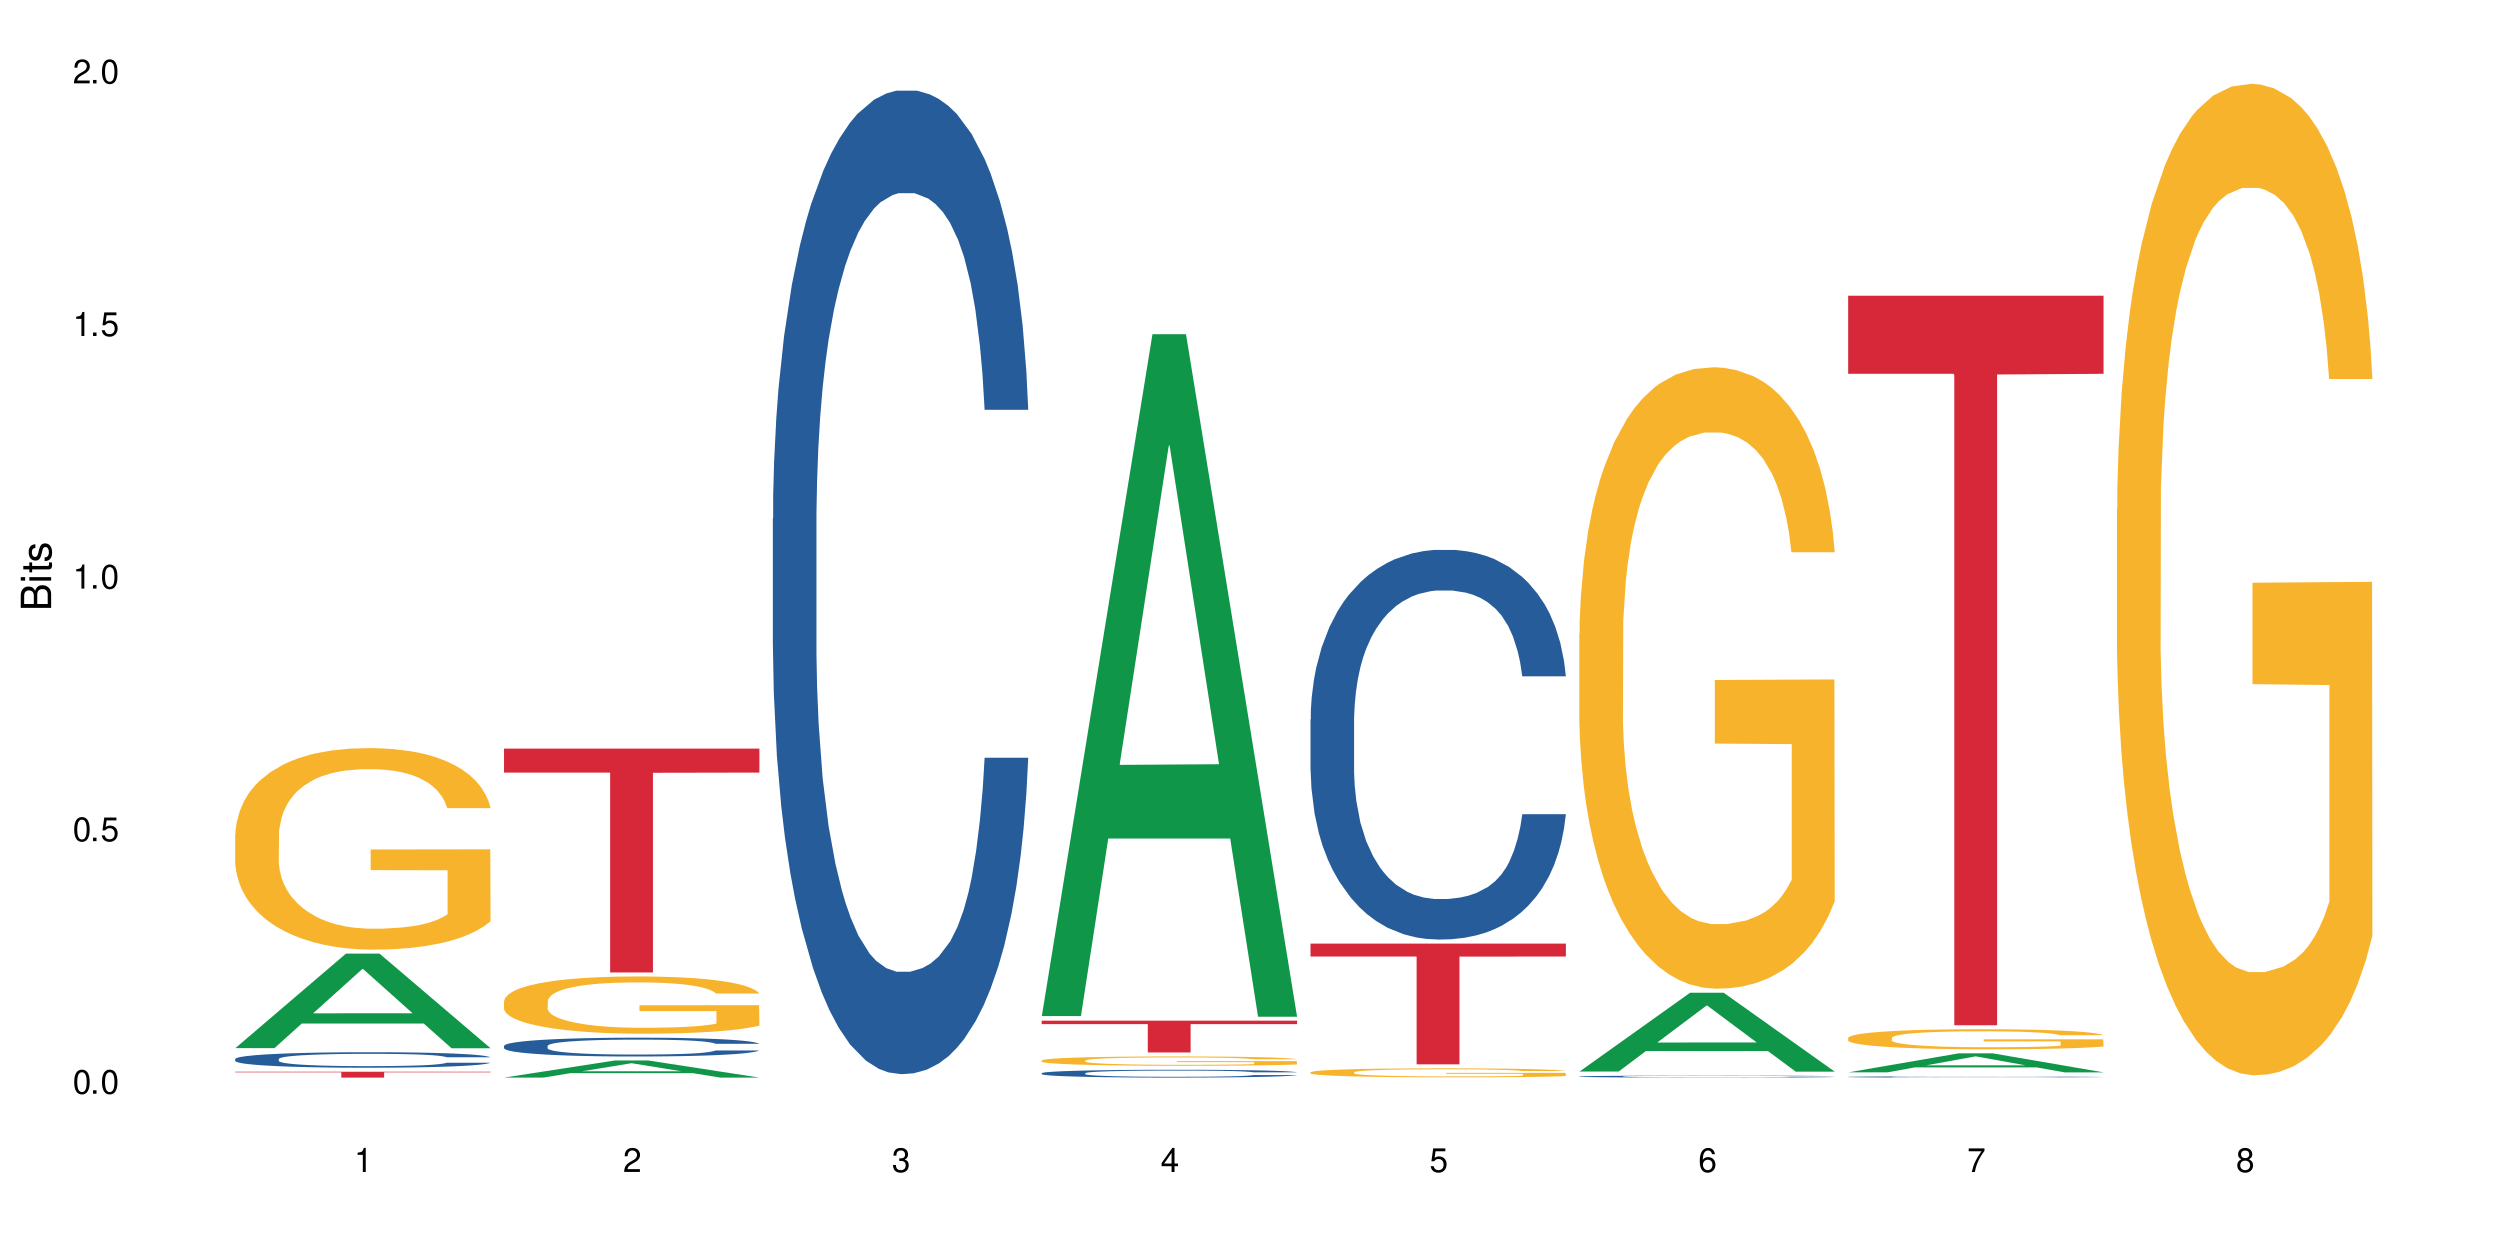
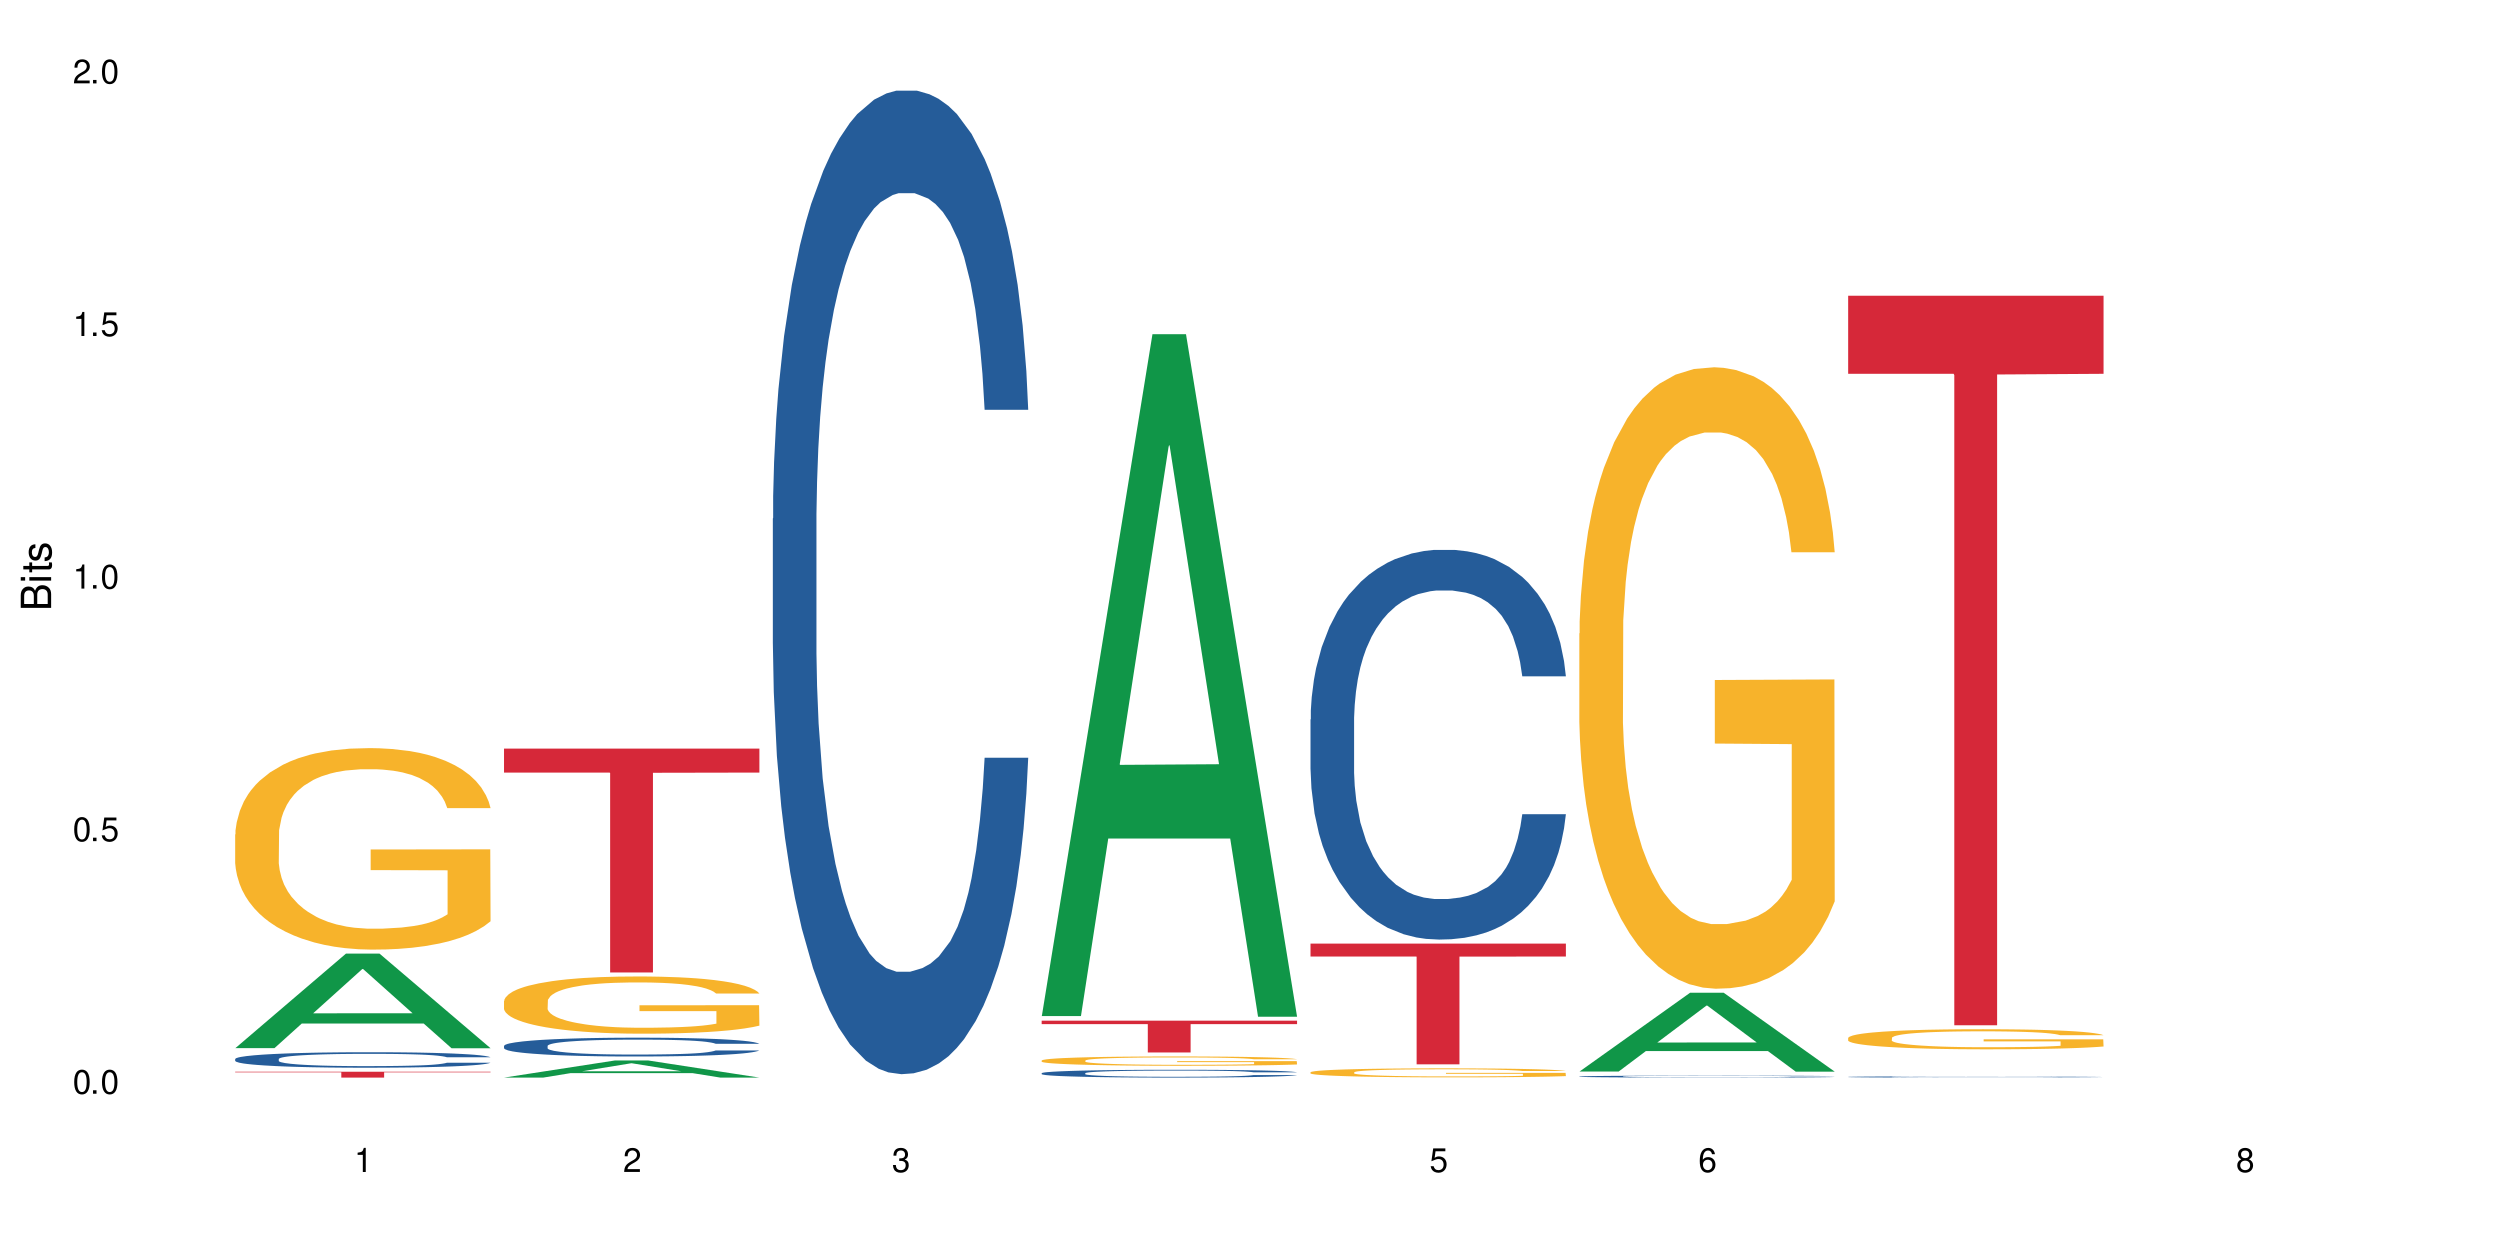
<svg xmlns="http://www.w3.org/2000/svg" xmlns:xlink="http://www.w3.org/1999/xlink" width="720" height="360" viewBox="0 0 720 360">
  <defs>
    <g>
      <g id="glyph-0-0">
</g>
      <g id="glyph-0-1">
        <path d="M 2.641 -6.938 C 2 -6.938 1.422 -6.656 1.078 -6.172 C 0.641 -5.562 0.406 -4.641 0.406 -3.359 C 0.406 -1.016 1.188 0.219 2.641 0.219 C 4.078 0.219 4.859 -1.016 4.859 -3.297 C 4.859 -4.641 4.656 -5.547 4.203 -6.172 C 3.844 -6.656 3.281 -6.938 2.641 -6.938 Z M 2.641 -6.188 C 3.547 -6.188 4 -5.25 4 -3.375 C 4 -1.406 3.562 -0.484 2.625 -0.484 C 1.734 -0.484 1.281 -1.438 1.281 -3.344 C 1.281 -5.25 1.734 -6.188 2.641 -6.188 Z M 2.641 -6.188 " />
      </g>
      <g id="glyph-0-2">
        <path d="M 1.828 -1 L 0.828 -1 L 0.828 0 L 1.828 0 Z M 1.828 -1 " />
      </g>
      <g id="glyph-0-3">
-         <path d="M 4.562 -6.797 L 1.062 -6.797 L 0.547 -3.094 L 1.328 -3.094 C 1.719 -3.562 2.047 -3.734 2.578 -3.734 C 3.484 -3.734 4.062 -3.109 4.062 -2.094 C 4.062 -1.125 3.484 -0.531 2.578 -0.531 C 1.828 -0.531 1.375 -0.906 1.188 -1.672 L 0.328 -1.672 C 0.453 -1.109 0.547 -0.844 0.75 -0.594 C 1.125 -0.078 1.828 0.219 2.594 0.219 C 3.969 0.219 4.922 -0.781 4.922 -2.219 C 4.922 -3.562 4.031 -4.484 2.719 -4.484 C 2.25 -4.484 1.859 -4.359 1.469 -4.062 L 1.734 -5.969 L 4.562 -5.969 Z M 4.562 -6.797 " />
+         <path d="M 4.562 -6.797 L 1.062 -6.797 L 0.547 -3.094 C 1.719 -3.562 2.047 -3.734 2.578 -3.734 C 3.484 -3.734 4.062 -3.109 4.062 -2.094 C 4.062 -1.125 3.484 -0.531 2.578 -0.531 C 1.828 -0.531 1.375 -0.906 1.188 -1.672 L 0.328 -1.672 C 0.453 -1.109 0.547 -0.844 0.75 -0.594 C 1.125 -0.078 1.828 0.219 2.594 0.219 C 3.969 0.219 4.922 -0.781 4.922 -2.219 C 4.922 -3.562 4.031 -4.484 2.719 -4.484 C 2.25 -4.484 1.859 -4.359 1.469 -4.062 L 1.734 -5.969 L 4.562 -5.969 Z M 4.562 -6.797 " />
      </g>
      <g id="glyph-0-4">
        <path d="M 2.484 -4.938 L 2.484 0 L 3.328 0 L 3.328 -6.938 L 2.766 -6.938 C 2.469 -5.875 2.281 -5.734 0.984 -5.562 L 0.984 -4.938 Z M 2.484 -4.938 " />
      </g>
      <g id="glyph-0-5">
        <path d="M 4.859 -0.828 L 1.281 -0.828 C 1.359 -1.406 1.672 -1.781 2.5 -2.281 L 3.469 -2.828 C 4.406 -3.344 4.906 -4.062 4.906 -4.906 C 4.906 -5.484 4.672 -6.031 4.266 -6.406 C 3.859 -6.766 3.375 -6.938 2.719 -6.938 C 1.859 -6.938 1.219 -6.625 0.844 -6.031 C 0.609 -5.672 0.5 -5.234 0.484 -4.531 L 1.328 -4.531 C 1.359 -5.016 1.406 -5.281 1.531 -5.516 C 1.75 -5.938 2.188 -6.203 2.703 -6.203 C 3.469 -6.203 4.031 -5.641 4.031 -4.891 C 4.031 -4.344 3.719 -3.859 3.125 -3.516 L 2.234 -3 C 0.812 -2.172 0.406 -1.531 0.328 -0.016 L 4.859 -0.016 Z M 4.859 -0.828 " />
      </g>
      <g id="glyph-0-6">
        <path d="M 2.125 -3.188 L 2.578 -3.188 C 3.5 -3.188 3.984 -2.766 3.984 -1.922 C 3.984 -1.062 3.469 -0.531 2.594 -0.531 C 1.656 -0.531 1.203 -1 1.156 -2.016 L 0.312 -2.016 C 0.344 -1.453 0.438 -1.094 0.609 -0.781 C 0.953 -0.109 1.625 0.219 2.547 0.219 C 3.953 0.219 4.859 -0.625 4.859 -1.938 C 4.859 -2.828 4.516 -3.297 3.703 -3.594 C 4.344 -3.844 4.656 -4.328 4.656 -5.031 C 4.656 -6.219 3.875 -6.938 2.578 -6.938 C 1.203 -6.938 0.484 -6.172 0.453 -4.703 L 1.297 -4.703 C 1.312 -5.125 1.344 -5.359 1.453 -5.578 C 1.641 -5.969 2.062 -6.203 2.594 -6.203 C 3.344 -6.203 3.797 -5.75 3.797 -5 C 3.797 -4.516 3.609 -4.219 3.25 -4.047 C 3.016 -3.953 2.703 -3.922 2.125 -3.906 Z M 2.125 -3.188 " />
      </g>
      <g id="glyph-0-7">
-         <path d="M 3.141 -1.672 L 3.141 0 L 3.984 0 L 3.984 -1.672 L 4.984 -1.672 L 4.984 -2.438 L 3.984 -2.438 L 3.984 -6.938 L 3.359 -6.938 L 0.266 -2.578 L 0.266 -1.672 Z M 3.141 -2.438 L 1 -2.438 L 3.141 -5.5 Z M 3.141 -2.438 " />
-       </g>
+         </g>
      <g id="glyph-0-8">
        <path d="M 4.781 -5.125 C 4.609 -6.266 3.891 -6.938 2.844 -6.938 C 2.094 -6.938 1.422 -6.578 1.031 -5.953 C 0.594 -5.266 0.406 -4.422 0.406 -3.172 C 0.406 -2 0.578 -1.25 0.984 -0.641 C 1.359 -0.078 1.953 0.219 2.703 0.219 C 3.984 0.219 4.922 -0.75 4.922 -2.094 C 4.922 -3.375 4.062 -4.281 2.844 -4.281 C 2.172 -4.281 1.641 -4.031 1.281 -3.516 C 1.281 -5.234 1.828 -6.188 2.797 -6.188 C 3.391 -6.188 3.797 -5.797 3.938 -5.125 Z M 2.734 -3.531 C 3.547 -3.531 4.062 -2.953 4.062 -2.031 C 4.062 -1.156 3.484 -0.531 2.703 -0.531 C 1.922 -0.531 1.328 -1.188 1.328 -2.078 C 1.328 -2.938 1.906 -3.531 2.734 -3.531 Z M 2.734 -3.531 " />
      </g>
      <g id="glyph-0-9">
-         <path d="M 4.984 -6.797 L 0.438 -6.797 L 0.438 -5.969 L 4.109 -5.969 C 2.5 -3.656 1.828 -2.234 1.328 0 L 2.219 0 C 2.594 -2.172 3.453 -4.047 4.984 -6.094 Z M 4.984 -6.797 " />
-       </g>
+         </g>
      <g id="glyph-0-10">
        <path d="M 3.75 -3.656 C 4.469 -4.094 4.688 -4.438 4.688 -5.078 C 4.688 -6.172 3.844 -6.938 2.641 -6.938 C 1.438 -6.938 0.594 -6.172 0.594 -5.094 C 0.594 -4.438 0.812 -4.094 1.516 -3.656 C 0.734 -3.266 0.359 -2.703 0.359 -1.922 C 0.359 -0.656 1.281 0.219 2.641 0.219 C 3.984 0.219 4.922 -0.656 4.922 -1.922 C 4.922 -2.703 4.531 -3.266 3.75 -3.656 Z M 2.641 -6.188 C 3.359 -6.188 3.812 -5.75 3.812 -5.062 C 3.812 -4.406 3.344 -3.984 2.641 -3.984 C 1.922 -3.984 1.453 -4.406 1.453 -5.078 C 1.453 -5.75 1.922 -6.188 2.641 -6.188 Z M 2.641 -3.266 C 3.484 -3.266 4.062 -2.719 4.062 -1.906 C 4.062 -1.078 3.484 -0.531 2.625 -0.531 C 1.797 -0.531 1.219 -1.094 1.219 -1.906 C 1.219 -2.719 1.781 -3.266 2.641 -3.266 Z M 2.641 -3.266 " />
      </g>
      <g id="glyph-1-0">
</g>
      <g id="glyph-1-1">
        <path d="M 0 -0.953 L 0 -4.891 C 0 -5.719 -0.234 -6.344 -0.734 -6.797 C -1.188 -7.234 -1.812 -7.469 -2.5 -7.469 C -3.547 -7.469 -4.188 -7 -4.625 -5.875 C -4.984 -6.688 -5.625 -7.094 -6.531 -7.094 C -7.172 -7.094 -7.734 -6.859 -8.141 -6.391 C -8.562 -5.922 -8.75 -5.344 -8.75 -4.5 L -8.75 -0.953 Z M -4.984 -2.062 L -7.766 -2.062 L -7.766 -4.219 C -7.766 -4.844 -7.688 -5.203 -7.453 -5.5 C -7.219 -5.812 -6.859 -5.969 -6.375 -5.969 C -5.891 -5.969 -5.531 -5.812 -5.297 -5.5 C -5.062 -5.203 -4.984 -4.844 -4.984 -4.219 Z M -0.984 -2.062 L -4 -2.062 L -4 -4.781 C -4 -5.766 -3.438 -6.359 -2.484 -6.359 C -1.547 -6.359 -0.984 -5.766 -0.984 -4.781 Z M -0.984 -2.062 " />
      </g>
      <g id="glyph-1-2">
        <path d="M -6.281 -1.797 L -6.281 -0.797 L 0 -0.797 L 0 -1.797 Z M -8.75 -1.797 L -8.75 -0.797 L -7.484 -0.797 L -7.484 -1.797 Z M -8.75 -1.797 " />
      </g>
      <g id="glyph-1-3">
        <path d="M -6.281 -3.047 L -6.281 -2.016 L -8.016 -2.016 L -8.016 -1.016 L -6.281 -1.016 L -6.281 -0.172 L -5.469 -0.172 L -5.469 -1.016 L -0.719 -1.016 C -0.078 -1.016 0.281 -1.453 0.281 -2.234 C 0.281 -2.5 0.25 -2.719 0.188 -3.047 L -0.641 -3.047 C -0.609 -2.906 -0.594 -2.766 -0.594 -2.562 C -0.594 -2.141 -0.719 -2.016 -1.156 -2.016 L -5.469 -2.016 L -5.469 -3.047 Z M -6.281 -3.047 " />
      </g>
      <g id="glyph-1-4">
        <path d="M -4.531 -5.25 C -5.766 -5.25 -6.469 -4.422 -6.469 -2.969 C -6.469 -1.516 -5.719 -0.562 -4.547 -0.562 C -3.562 -0.562 -3.094 -1.062 -2.734 -2.562 L -2.516 -3.484 C -2.344 -4.188 -2.094 -4.469 -1.641 -4.469 C -1.047 -4.469 -0.641 -3.875 -0.641 -3 C -0.641 -2.453 -0.797 -2 -1.062 -1.75 C -1.25 -1.594 -1.422 -1.531 -1.875 -1.469 L -1.875 -0.406 C -0.422 -0.453 0.281 -1.266 0.281 -2.922 C 0.281 -4.5 -0.5 -5.516 -1.719 -5.516 C -2.656 -5.516 -3.172 -4.984 -3.469 -3.734 L -3.703 -2.766 C -3.891 -1.953 -4.156 -1.609 -4.594 -1.609 C -5.188 -1.609 -5.547 -2.125 -5.547 -2.938 C -5.547 -3.75 -5.203 -4.172 -4.531 -4.203 Z M -4.531 -5.25 " />
      </g>
    </g>
  </defs>
  <rect x="-72" y="-36" width="864" height="432" fill="rgb(100%, 100%, 100%)" fill-opacity="1" />
  <path fill-rule="nonzero" fill="rgb(6.275%, 58.824%, 28.235%)" fill-opacity="1" d="M 67.73 301.867 L 67.809 301.844 L 99.637 274.641 L 109.301 274.641 L 141.281 301.895 L 130.047 301.895 L 122.031 294.781 L 86.906 294.781 L 79.047 301.867 L 67.73 301.867 L 90.285 291.836 L 118.809 291.812 L 104.586 279.094 L 104.43 279.066 L 104.27 279.145 L 90.207 291.812 L 90.285 291.836 Z M 67.73 301.867 " />
  <path fill-rule="nonzero" fill="rgb(14.51%, 36.078%, 60%)" fill-opacity="1" d="M 67.73 304.984 L 67.82 304.98 L 67.82 304.883 L 68.09 304.727 L 68.719 304.531 L 69.344 304.398 L 70.961 304.156 L 73.203 303.926 L 75.535 303.746 L 77.238 303.641 L 78.766 303.559 L 82.262 303.406 L 84.504 303.328 L 86.926 303.262 L 89.887 303.191 L 92.039 303.148 L 96.883 303.086 L 100.469 303.055 L 103.25 303.043 L 109.262 303.043 L 112.848 303.059 L 115.449 303.082 L 118.32 303.113 L 120.742 303.148 L 124.957 303.238 L 128.727 303.355 L 130.43 303.418 L 133.121 303.547 L 135.184 303.668 L 136.617 303.773 L 138.234 303.926 L 139.668 304.109 L 140.746 304.316 L 141.281 304.492 L 128.727 304.492 L 128.098 304.328 L 127.379 304.203 L 126.035 304.035 L 124.688 303.914 L 122.805 303.797 L 121.102 303.719 L 118.77 303.645 L 116.707 303.594 L 114.555 303.559 L 112.488 303.531 L 108.543 303.508 L 103.969 303.508 L 102.266 303.516 L 98.766 303.551 L 96.883 303.578 L 94.191 303.637 L 92.309 303.688 L 90.066 303.77 L 88.539 303.84 L 86.656 303.945 L 85.312 304.039 L 83.785 304.172 L 82.891 304.273 L 82.082 304.391 L 81.363 304.523 L 80.828 304.664 L 80.469 304.816 L 80.289 304.965 L 80.289 305.594 L 80.469 305.742 L 80.918 305.914 L 82.082 306.16 L 83.785 306.379 L 85.762 306.551 L 87.645 306.672 L 88.719 306.727 L 90.156 306.793 L 92.398 306.875 L 95.629 306.957 L 97.512 306.988 L 100.383 307.023 L 103.34 307.039 L 107.289 307.039 L 110.785 307.023 L 113.117 307 L 115.539 306.969 L 118.859 306.898 L 120.922 306.836 L 122.715 306.758 L 124.062 306.68 L 124.957 306.613 L 126.305 306.488 L 127.379 306.348 L 128.188 306.207 L 128.727 306.066 L 141.281 306.066 L 140.746 306.23 L 139.938 306.391 L 139.129 306.508 L 137.875 306.652 L 136.441 306.777 L 134.375 306.918 L 132.672 307.012 L 130.43 307.117 L 128.367 307.191 L 126.125 307.262 L 122.805 307.344 L 120.652 307.383 L 118.32 307.422 L 115.539 307.453 L 112.043 307.48 L 108.273 307.5 L 104.777 307.504 L 101.008 307.496 L 98.227 307.477 L 94.551 307.441 L 89.977 307.367 L 86.656 307.289 L 84.055 307.215 L 81.812 307.133 L 79.301 307.023 L 76.074 306.844 L 74.098 306.703 L 72.754 306.59 L 71.23 306.43 L 70.152 306.289 L 68.898 306.059 L 68 305.77 L 67.73 305.547 Z M 67.73 304.984 " />
  <path fill-rule="nonzero" fill="rgb(96.863%, 70.196%, 16.863%)" fill-opacity="1" d="M 67.73 240.312 L 67.82 240.258 L 67.82 239.199 L 68.18 236.812 L 69.078 233.527 L 70.242 230.824 L 71.5 228.703 L 72.305 227.59 L 73.652 226 L 74.816 224.836 L 77.777 222.449 L 81.543 220.223 L 83.609 219.27 L 85.941 218.367 L 89.258 217.363 L 90.785 216.992 L 95.449 216.141 L 100.738 215.613 L 106.57 215.453 L 109.262 215.508 L 112.938 215.719 L 117.961 216.301 L 120.832 216.832 L 123.074 217.363 L 125.406 218.051 L 128.277 219.109 L 130.969 220.383 L 133.121 221.656 L 135.273 223.246 L 137.066 224.941 L 138.594 226.797 L 139.938 229.023 L 140.746 230.879 L 141.281 232.734 L 128.816 232.734 L 128.098 230.879 L 127.289 229.445 L 125.945 227.695 L 124.598 226.426 L 123.254 225.418 L 120.742 224.039 L 118.59 223.191 L 115.898 222.449 L 113.297 221.973 L 110.336 221.656 L 108.543 221.551 L 103.789 221.551 L 99.484 221.918 L 96.973 222.344 L 95.18 222.77 L 92.668 223.562 L 91.141 224.199 L 90.246 224.621 L 87.555 226.266 L 85.762 227.75 L 84.773 228.758 L 83.52 230.348 L 82.621 231.777 L 81.633 233.898 L 81.098 235.488 L 80.379 239.094 L 80.289 248.633 L 80.559 250.648 L 81.098 252.82 L 81.812 254.73 L 82.891 256.742 L 83.965 258.281 L 85.852 260.348 L 87.465 261.727 L 88.719 262.625 L 91.141 264.059 L 92.129 264.535 L 94.461 265.488 L 96.883 266.23 L 99.844 266.867 L 102.086 267.184 L 105.672 267.449 L 110.246 267.449 L 115.629 267.133 L 119.039 266.707 L 121.371 266.285 L 122.895 265.914 L 124.777 265.328 L 126.125 264.801 L 127.379 264.215 L 128.906 263.316 L 128.906 250.648 L 106.75 250.594 L 106.75 244.656 L 141.195 244.605 L 141.281 265.328 L 139.398 266.762 L 137.066 268.137 L 134.824 269.199 L 132.492 270.098 L 129.176 271.105 L 126.484 271.742 L 122.355 272.484 L 118.59 272.961 L 114.645 273.281 L 111.145 273.438 L 107.02 273.492 L 103.34 273.387 L 99.395 273.066 L 96.254 272.645 L 93.383 272.113 L 90.516 271.426 L 86.926 270.312 L 84.594 269.41 L 82.172 268.297 L 79.75 266.973 L 77.598 265.543 L 76.164 264.43 L 74.727 263.156 L 73.203 261.566 L 71.766 259.766 L 70.691 258.121 L 69.703 256.266 L 68.988 254.516 L 68.27 252.133 L 67.91 250.223 L 67.73 248.582 Z M 67.73 240.312 " />
  <path fill-rule="nonzero" fill="rgb(83.922%, 15.686%, 22.353%)" fill-opacity="1" d="M 67.73 308.652 L 141.281 308.652 L 141.281 308.832 L 110.629 308.836 L 110.629 310.348 L 98.297 310.348 L 98.297 308.836 L 98.117 308.832 L 67.73 308.832 Z M 67.73 308.652 " />
  <path fill-rule="nonzero" fill="rgb(6.275%, 58.824%, 28.235%)" fill-opacity="1" d="M 145.156 310.344 L 145.234 310.336 L 177.059 305.422 L 186.723 305.422 L 218.707 310.348 L 207.469 310.348 L 199.453 309.062 L 164.328 309.062 L 156.469 310.344 L 145.156 310.344 L 167.707 308.527 L 196.23 308.523 L 182.008 306.227 L 181.852 306.219 L 181.695 306.234 L 167.629 308.523 L 167.707 308.527 Z M 145.156 310.344 " />
  <path fill-rule="nonzero" fill="rgb(14.51%, 36.078%, 60%)" fill-opacity="1" d="M 145.156 301.211 L 145.242 301.207 L 145.242 301.086 L 145.512 300.898 L 146.141 300.66 L 146.77 300.496 L 148.383 300.207 L 150.625 299.922 L 152.957 299.707 L 154.664 299.578 L 156.188 299.477 L 159.684 299.293 L 161.93 299.199 L 164.352 299.117 L 167.309 299.031 L 169.461 298.984 L 174.305 298.902 L 177.895 298.867 L 180.676 298.855 L 186.684 298.855 L 190.273 298.875 L 192.875 298.898 L 195.742 298.938 L 198.164 298.984 L 202.383 299.094 L 206.148 299.23 L 207.852 299.309 L 210.543 299.465 L 212.605 299.613 L 214.043 299.742 L 215.656 299.922 L 217.094 300.145 L 218.168 300.398 L 218.707 300.613 L 206.148 300.613 L 205.52 300.414 L 204.805 300.262 L 203.457 300.059 L 202.113 299.914 L 200.23 299.77 L 198.523 299.676 L 196.191 299.582 L 194.129 299.523 L 191.977 299.477 L 189.914 299.449 L 185.969 299.418 L 181.391 299.418 L 179.688 299.43 L 176.191 299.469 L 174.305 299.504 L 171.613 299.57 L 169.73 299.637 L 167.488 299.734 L 165.965 299.82 L 164.082 299.949 L 162.734 300.062 L 161.211 300.227 L 160.312 300.348 L 159.508 300.488 L 158.789 300.652 L 158.25 300.824 L 157.891 301.008 L 157.711 301.188 L 157.711 301.953 L 157.891 302.133 L 158.34 302.34 L 159.508 302.641 L 161.211 302.902 L 163.184 303.113 L 165.066 303.262 L 166.145 303.328 L 167.578 303.41 L 169.82 303.508 L 173.051 303.605 L 174.934 303.648 L 177.805 303.688 L 180.766 303.707 L 184.711 303.707 L 188.211 303.688 L 190.543 303.66 L 192.965 303.621 L 196.281 303.539 L 198.344 303.457 L 200.141 303.363 L 201.484 303.27 L 202.383 303.191 L 203.727 303.039 L 204.805 302.871 L 205.609 302.695 L 206.148 302.527 L 218.707 302.527 L 218.168 302.727 L 217.359 302.918 L 216.555 303.062 L 215.297 303.234 L 213.863 303.391 L 211.801 303.562 L 210.094 303.676 L 207.852 303.801 L 205.789 303.895 L 203.547 303.977 L 200.23 304.078 L 198.074 304.129 L 195.742 304.172 L 192.965 304.211 L 189.465 304.246 L 185.699 304.266 L 182.199 304.27 L 178.434 304.262 L 175.652 304.242 L 171.973 304.195 L 167.398 304.105 L 164.082 304.012 L 161.48 303.918 L 159.238 303.82 L 156.727 303.688 L 153.496 303.469 L 151.523 303.301 L 150.176 303.16 L 148.652 302.969 L 147.574 302.797 L 146.32 302.52 L 145.422 302.168 L 145.156 301.895 Z M 145.156 301.211 " />
  <path fill-rule="nonzero" fill="rgb(96.863%, 70.196%, 16.863%)" fill-opacity="1" d="M 145.156 288.281 L 145.242 288.266 L 145.242 287.965 L 145.602 287.285 L 146.5 286.355 L 147.664 285.586 L 148.922 284.984 L 149.73 284.668 L 151.074 284.215 L 152.242 283.883 L 155.199 283.207 L 158.969 282.574 L 161.031 282.305 L 163.363 282.047 L 166.684 281.762 L 168.207 281.656 L 172.871 281.414 L 178.164 281.266 L 183.992 281.219 L 186.684 281.234 L 190.363 281.297 L 195.387 281.461 L 198.254 281.613 L 200.496 281.762 L 202.828 281.957 L 205.699 282.258 L 208.391 282.621 L 210.543 282.98 L 212.695 283.434 L 214.492 283.914 L 216.016 284.441 L 217.359 285.074 L 218.168 285.602 L 218.707 286.129 L 206.238 286.129 L 205.52 285.602 L 204.715 285.195 L 203.367 284.699 L 202.023 284.336 L 200.676 284.051 L 198.164 283.66 L 196.012 283.418 L 193.32 283.207 L 190.723 283.07 L 187.762 282.98 L 185.969 282.953 L 181.211 282.953 L 176.906 283.059 L 174.395 283.176 L 172.602 283.297 L 170.09 283.523 L 168.566 283.703 L 167.668 283.824 L 164.977 284.293 L 163.184 284.711 L 162.195 285 L 160.941 285.449 L 160.043 285.855 L 159.059 286.461 L 158.52 286.91 L 157.801 287.934 L 157.711 290.645 L 157.98 291.215 L 158.52 291.832 L 159.238 292.375 L 160.312 292.949 L 161.391 293.383 L 163.273 293.973 L 164.887 294.363 L 166.145 294.617 L 168.566 295.023 L 169.551 295.16 L 171.883 295.43 L 174.305 295.641 L 177.266 295.824 L 179.508 295.914 L 183.098 295.988 L 187.672 295.988 L 193.055 295.898 L 196.461 295.777 L 198.793 295.656 L 200.32 295.551 L 202.203 295.387 L 203.547 295.234 L 204.805 295.07 L 206.328 294.812 L 206.328 291.215 L 184.172 291.203 L 184.172 289.516 L 218.617 289.5 L 218.707 295.387 L 216.824 295.793 L 214.492 296.184 L 212.25 296.484 L 209.918 296.742 L 206.598 297.027 L 203.906 297.207 L 199.781 297.418 L 196.012 297.555 L 192.066 297.645 L 188.566 297.691 L 184.441 297.703 L 180.766 297.676 L 176.816 297.586 L 173.68 297.465 L 170.809 297.312 L 167.938 297.117 L 164.352 296.801 L 162.016 296.547 L 159.594 296.23 L 157.172 295.852 L 155.02 295.445 L 153.586 295.129 L 152.152 294.77 L 150.625 294.316 L 149.191 293.805 L 148.113 293.34 L 147.129 292.812 L 146.41 292.316 L 145.691 291.637 L 145.332 291.098 L 145.156 290.629 Z M 145.156 288.281 " />
  <path fill-rule="nonzero" fill="rgb(83.922%, 15.686%, 22.353%)" fill-opacity="1" d="M 145.156 215.602 L 218.707 215.602 L 218.707 222.5 L 188.051 222.562 L 188.051 280.07 L 175.719 280.07 L 175.719 222.621 L 175.539 222.5 L 145.156 222.5 Z M 145.156 215.602 " />
  <path fill-rule="nonzero" fill="rgb(14.51%, 36.078%, 60%)" fill-opacity="1" d="M 222.578 149.359 L 222.668 149.102 L 222.668 142.887 L 222.938 133.051 L 223.562 120.621 L 224.191 112.078 L 225.809 96.801 L 228.051 82.043 L 230.383 70.652 L 232.086 63.922 L 233.609 58.742 L 237.109 49.164 L 239.352 44.242 L 241.773 39.844 L 244.734 35.441 L 246.887 32.852 L 251.73 28.707 L 255.316 26.898 L 258.098 26.121 L 264.109 26.121 L 267.695 27.156 L 270.297 28.449 L 273.168 30.52 L 275.59 32.852 L 279.805 38.547 L 283.57 45.797 L 285.277 49.941 L 287.969 57.965 L 290.031 65.734 L 291.465 72.465 L 293.082 82.043 L 294.516 93.695 L 295.59 106.898 L 296.129 118.031 L 283.57 118.031 L 282.945 107.676 L 282.227 99.648 L 280.883 89.035 L 279.535 81.527 L 277.652 74.02 L 275.949 69.098 L 273.617 64.18 L 271.551 61.074 L 269.398 58.742 L 267.336 57.188 L 263.391 55.637 L 258.816 55.637 L 257.109 56.152 L 253.613 58.227 L 251.73 60.035 L 249.039 63.66 L 247.156 67.027 L 244.914 72.207 L 243.387 76.605 L 241.504 83.34 L 240.16 89.293 L 238.633 97.84 L 237.738 104.312 L 236.93 111.559 L 236.211 120.105 L 235.672 129.168 L 235.316 138.746 L 235.137 148.066 L 235.137 188.199 L 235.316 197.52 L 235.762 208.395 L 236.93 224.188 L 238.633 237.91 L 240.605 248.781 L 242.492 256.551 L 243.566 260.176 L 245.004 264.316 L 247.246 269.496 L 250.473 274.676 L 252.355 276.746 L 255.227 278.816 L 258.188 279.852 L 262.133 279.852 L 265.633 278.816 L 267.965 277.523 L 270.387 275.449 L 273.707 271.051 L 275.77 266.906 L 277.562 261.988 L 278.906 257.066 L 279.805 252.926 L 281.148 244.898 L 282.227 236.098 L 283.035 227.035 L 283.57 218.23 L 296.129 218.23 L 295.59 228.586 L 294.785 238.684 L 293.977 246.195 L 292.723 255.254 L 291.285 263.281 L 289.223 272.344 L 287.52 278.297 L 285.277 284.77 L 283.215 289.691 L 280.973 294.094 L 277.652 299.27 L 275.5 301.859 L 273.168 304.191 L 270.387 306.262 L 266.887 308.074 L 263.121 309.109 L 259.621 309.367 L 255.855 308.852 L 253.074 307.812 L 249.398 305.484 L 244.824 300.824 L 241.504 295.906 L 238.902 290.984 L 236.66 285.809 L 234.148 278.816 L 230.918 267.426 L 228.945 258.621 L 227.602 251.371 L 226.074 241.273 L 225 232.211 L 223.742 217.715 L 222.848 199.332 L 222.578 185.09 Z M 222.578 149.359 " />
  <path fill-rule="nonzero" fill="rgb(6.275%, 58.824%, 28.235%)" fill-opacity="1" d="M 300 292.625 L 300.078 292.441 L 331.906 96.258 L 341.57 96.258 L 373.555 292.812 L 362.316 292.812 L 354.301 241.504 L 319.176 241.504 L 311.316 292.625 L 300 292.625 L 322.555 220.281 L 351.078 220.094 L 336.855 128.371 L 336.699 128.188 L 336.543 128.738 L 322.477 220.094 L 322.555 220.281 Z M 300 292.625 " />
  <path fill-rule="nonzero" fill="rgb(14.51%, 36.078%, 60%)" fill-opacity="1" d="M 300 309.074 L 300.09 309.07 L 300.09 309.023 L 300.359 308.945 L 300.988 308.844 L 301.617 308.777 L 303.23 308.656 L 305.473 308.539 L 307.805 308.449 L 309.508 308.395 L 311.035 308.352 L 314.531 308.277 L 316.773 308.238 L 319.195 308.203 L 322.156 308.168 L 324.309 308.148 L 329.152 308.113 L 332.742 308.102 L 335.52 308.094 L 341.531 308.094 L 345.117 308.102 L 347.719 308.113 L 350.59 308.129 L 353.012 308.148 L 357.227 308.191 L 360.996 308.25 L 362.699 308.281 L 365.391 308.348 L 367.453 308.41 L 368.891 308.461 L 370.504 308.539 L 371.938 308.633 L 373.016 308.734 L 373.555 308.824 L 360.996 308.824 L 360.367 308.742 L 359.648 308.68 L 358.305 308.594 L 356.961 308.535 L 355.074 308.473 L 353.371 308.434 L 351.039 308.395 L 348.977 308.371 L 346.824 308.352 L 344.762 308.34 L 340.812 308.328 L 336.238 308.328 L 334.535 308.332 L 331.035 308.348 L 329.152 308.363 L 326.461 308.391 L 324.578 308.418 L 322.336 308.461 L 320.812 308.496 L 318.926 308.547 L 317.582 308.598 L 316.059 308.664 L 315.16 308.715 L 314.352 308.773 L 313.637 308.84 L 313.098 308.914 L 312.738 308.988 L 312.559 309.062 L 312.559 309.383 L 312.738 309.457 L 313.188 309.543 L 314.352 309.668 L 316.059 309.777 L 318.031 309.863 L 319.914 309.926 L 320.992 309.957 L 322.426 309.988 L 324.668 310.031 L 327.898 310.07 L 329.781 310.086 L 332.652 310.105 L 335.609 310.113 L 339.559 310.113 L 343.055 310.105 L 345.387 310.094 L 347.809 310.078 L 351.129 310.043 L 353.191 310.008 L 354.984 309.969 L 356.332 309.93 L 357.227 309.898 L 358.574 309.836 L 359.648 309.766 L 360.457 309.691 L 360.996 309.621 L 373.555 309.621 L 373.016 309.703 L 372.207 309.785 L 371.402 309.844 L 370.145 309.918 L 368.711 309.98 L 366.645 310.051 L 364.941 310.102 L 362.699 310.152 L 360.637 310.191 L 358.395 310.227 L 355.074 310.266 L 352.922 310.289 L 350.59 310.305 L 347.809 310.32 L 344.312 310.336 L 340.543 310.344 L 337.047 310.348 L 333.277 310.344 L 330.5 310.336 L 326.82 310.316 L 322.246 310.277 L 318.926 310.238 L 316.324 310.199 L 314.082 310.16 L 311.57 310.105 L 308.344 310.012 L 306.371 309.941 L 305.023 309.887 L 303.5 309.805 L 302.422 309.734 L 301.168 309.617 L 300.27 309.473 L 300 309.359 Z M 300 309.074 " />
  <path fill-rule="nonzero" fill="rgb(96.863%, 70.196%, 16.863%)" fill-opacity="1" d="M 300 305.41 L 300.09 305.406 L 300.09 305.359 L 300.449 305.246 L 301.348 305.094 L 302.512 304.969 L 303.77 304.871 L 304.574 304.82 L 305.922 304.746 L 307.086 304.695 L 310.047 304.582 L 313.816 304.48 L 315.879 304.438 L 318.211 304.395 L 321.527 304.348 L 323.055 304.332 L 327.719 304.293 L 333.012 304.266 L 338.84 304.258 L 341.531 304.262 L 345.207 304.273 L 350.23 304.301 L 353.102 304.324 L 355.344 304.348 L 357.676 304.379 L 360.547 304.43 L 363.238 304.488 L 365.391 304.547 L 367.543 304.621 L 369.336 304.699 L 370.863 304.785 L 372.207 304.887 L 373.016 304.973 L 373.555 305.059 L 361.086 305.059 L 360.367 304.973 L 359.559 304.906 L 358.215 304.824 L 356.871 304.766 L 355.523 304.719 L 353.012 304.656 L 350.859 304.617 L 348.168 304.582 L 345.566 304.562 L 342.609 304.547 L 340.812 304.543 L 336.059 304.543 L 331.754 304.559 L 329.242 304.578 L 327.449 304.598 L 324.938 304.637 L 323.414 304.664 L 322.516 304.684 L 319.824 304.762 L 318.031 304.828 L 317.043 304.875 L 315.789 304.949 L 314.891 305.016 L 313.902 305.113 L 313.367 305.188 L 312.648 305.352 L 312.559 305.793 L 312.828 305.887 L 313.367 305.988 L 314.082 306.078 L 315.16 306.168 L 316.234 306.242 L 318.121 306.336 L 319.734 306.398 L 320.992 306.441 L 323.414 306.508 L 324.398 306.531 L 326.73 306.574 L 329.152 306.609 L 332.113 306.637 L 334.355 306.652 L 337.941 306.664 L 342.52 306.664 L 347.898 306.648 L 351.309 306.629 L 353.641 306.609 L 355.164 306.594 L 357.047 306.566 L 358.395 306.543 L 359.648 306.516 L 361.176 306.473 L 361.176 305.887 L 339.02 305.887 L 339.02 305.609 L 373.465 305.609 L 373.555 306.566 L 371.668 306.633 L 369.336 306.695 L 367.094 306.746 L 364.762 306.789 L 361.445 306.832 L 358.754 306.863 L 354.629 306.898 L 350.859 306.918 L 346.914 306.934 L 343.414 306.941 L 339.289 306.945 L 335.609 306.938 L 331.664 306.926 L 328.523 306.906 L 325.656 306.879 L 322.785 306.848 L 319.195 306.797 L 316.863 306.754 L 314.441 306.703 L 312.02 306.641 L 309.867 306.578 L 308.434 306.523 L 306.996 306.465 L 305.473 306.391 L 304.039 306.309 L 302.961 306.234 L 301.973 306.148 L 301.258 306.066 L 300.539 305.957 L 300.18 305.867 L 300 305.793 Z M 300 305.41 " />
  <path fill-rule="nonzero" fill="rgb(83.922%, 15.686%, 22.353%)" fill-opacity="1" d="M 300 293.961 L 373.555 293.961 L 373.555 294.941 L 342.898 294.949 L 342.898 303.109 L 330.566 303.109 L 330.566 294.957 L 330.387 294.941 L 300 294.941 Z M 300 293.961 " />
  <path fill-rule="nonzero" fill="rgb(14.51%, 36.078%, 60%)" fill-opacity="1" d="M 377.426 207.207 L 377.516 207.102 L 377.516 204.641 L 377.781 200.742 L 378.41 195.82 L 379.039 192.434 L 380.652 186.379 L 382.895 180.535 L 385.227 176.02 L 386.934 173.352 L 388.457 171.301 L 391.957 167.504 L 394.199 165.555 L 396.621 163.812 L 399.578 162.066 L 401.734 161.043 L 406.574 159.402 L 410.164 158.684 L 412.945 158.375 L 418.953 158.375 L 422.543 158.785 L 425.145 159.297 L 428.016 160.117 L 430.438 161.043 L 434.652 163.301 L 438.418 166.172 L 440.125 167.812 L 442.812 170.992 L 444.879 174.07 L 446.312 176.738 L 447.926 180.535 L 449.363 185.148 L 450.438 190.383 L 450.977 194.793 L 438.418 194.793 L 437.789 190.688 L 437.074 187.508 L 435.727 183.305 L 434.383 180.328 L 432.5 177.352 L 430.793 175.402 L 428.461 173.453 L 426.398 172.223 L 424.246 171.301 L 422.184 170.684 L 418.238 170.07 L 413.664 170.07 L 411.957 170.273 L 408.461 171.094 L 406.574 171.812 L 403.887 173.25 L 402 174.582 L 399.758 176.637 L 398.234 178.379 L 396.352 181.047 L 395.004 183.406 L 393.48 186.789 L 392.582 189.355 L 391.777 192.227 L 391.059 195.613 L 390.52 199.203 L 390.16 203 L 389.98 206.691 L 389.98 222.594 L 390.16 226.285 L 390.609 230.594 L 391.777 236.852 L 393.48 242.289 L 395.453 246.598 L 397.336 249.676 L 398.414 251.113 L 399.848 252.754 L 402.09 254.805 L 405.32 256.855 L 407.203 257.676 L 410.074 258.496 L 413.035 258.91 L 416.98 258.91 L 420.48 258.496 L 422.812 257.984 L 425.234 257.164 L 428.551 255.422 L 430.613 253.777 L 432.41 251.828 L 433.754 249.879 L 434.652 248.238 L 435.996 245.059 L 437.074 241.57 L 437.879 237.98 L 438.418 234.492 L 450.977 234.492 L 450.438 238.598 L 449.633 242.598 L 448.824 245.57 L 447.566 249.164 L 446.133 252.344 L 444.07 255.934 L 442.367 258.293 L 440.125 260.855 L 438.059 262.805 L 435.816 264.551 L 432.5 266.602 L 430.348 267.629 L 428.016 268.551 L 425.234 269.371 L 421.734 270.09 L 417.969 270.5 L 414.469 270.602 L 410.703 270.398 L 407.922 269.988 L 404.242 269.062 L 399.668 267.219 L 396.352 265.27 L 393.75 263.32 L 391.508 261.27 L 388.996 258.496 L 385.766 253.984 L 383.793 250.496 L 382.449 247.625 L 380.922 243.625 L 379.848 240.031 L 378.59 234.289 L 377.695 227.004 L 377.426 221.363 Z M 377.426 207.207 " />
  <path fill-rule="nonzero" fill="rgb(96.863%, 70.196%, 16.863%)" fill-opacity="1" d="M 377.426 308.797 L 377.516 308.793 L 377.516 308.746 L 377.871 308.641 L 378.77 308.492 L 379.938 308.371 L 381.191 308.277 L 382 308.227 L 383.344 308.156 L 384.512 308.105 L 387.469 307.996 L 391.238 307.898 L 393.301 307.855 L 395.633 307.816 L 398.953 307.77 L 400.477 307.754 L 405.141 307.715 L 410.434 307.691 L 416.262 307.684 L 418.953 307.688 L 422.633 307.695 L 427.656 307.723 L 430.527 307.746 L 432.77 307.77 L 435.102 307.801 L 437.969 307.848 L 440.66 307.906 L 442.812 307.961 L 444.969 308.035 L 446.762 308.109 L 448.285 308.191 L 449.633 308.293 L 450.438 308.375 L 450.977 308.457 L 438.508 308.457 L 437.789 308.375 L 436.984 308.312 L 435.637 308.234 L 434.293 308.176 L 432.949 308.129 L 430.438 308.07 L 428.281 308.031 L 425.594 307.996 L 422.992 307.977 L 420.031 307.961 L 418.238 307.957 L 413.484 307.957 L 409.176 307.973 L 406.664 307.992 L 404.871 308.012 L 402.359 308.047 L 400.836 308.074 L 399.938 308.094 L 397.246 308.168 L 395.453 308.234 L 394.469 308.281 L 393.211 308.352 L 392.312 308.414 L 391.328 308.512 L 390.789 308.582 L 390.07 308.742 L 389.98 309.168 L 390.25 309.258 L 390.789 309.355 L 391.508 309.441 L 392.582 309.531 L 393.66 309.602 L 395.543 309.695 L 397.156 309.754 L 398.414 309.797 L 400.836 309.859 L 401.82 309.883 L 404.156 309.922 L 406.574 309.957 L 409.535 309.984 L 411.777 310 L 415.367 310.012 L 419.941 310.012 L 425.324 309.996 L 428.73 309.977 L 431.062 309.961 L 432.59 309.941 L 434.473 309.918 L 435.816 309.895 L 437.074 309.867 L 438.598 309.828 L 438.598 309.258 L 416.441 309.258 L 416.441 308.992 L 450.887 308.988 L 450.977 309.918 L 449.094 309.98 L 446.762 310.043 L 444.52 310.09 L 442.188 310.129 L 438.867 310.176 L 436.176 310.203 L 432.051 310.238 L 428.281 310.258 L 424.336 310.273 L 420.84 310.281 L 416.711 310.281 L 413.035 310.277 L 409.086 310.262 L 405.949 310.242 L 403.078 310.219 L 400.207 310.188 L 396.621 310.141 L 394.289 310.098 L 391.867 310.051 L 389.445 309.988 L 387.293 309.926 L 385.855 309.875 L 384.422 309.82 L 382.895 309.75 L 381.461 309.668 L 380.383 309.594 L 379.398 309.512 L 378.68 309.434 L 377.961 309.324 L 377.605 309.242 L 377.426 309.168 Z M 377.426 308.797 " />
  <path fill-rule="nonzero" fill="rgb(83.922%, 15.686%, 22.353%)" fill-opacity="1" d="M 377.426 271.754 L 450.977 271.754 L 450.977 275.477 L 420.324 275.508 L 420.324 306.535 L 407.988 306.535 L 407.988 275.539 L 407.809 275.477 L 377.426 275.477 Z M 377.426 271.754 " />
  <path fill-rule="nonzero" fill="rgb(6.275%, 58.824%, 28.235%)" fill-opacity="1" d="M 454.848 308.609 L 454.926 308.59 L 486.75 285.906 L 496.418 285.906 L 528.398 308.633 L 517.164 308.633 L 509.148 302.699 L 474.023 302.699 L 466.164 308.609 L 454.848 308.609 L 477.402 300.246 L 505.926 300.227 L 491.703 289.621 L 491.547 289.598 L 491.387 289.664 L 477.32 300.227 L 477.402 300.246 Z M 454.848 308.609 " />
  <path fill-rule="nonzero" fill="rgb(14.51%, 36.078%, 60%)" fill-opacity="1" d="M 454.848 310.027 L 454.938 310.027 L 454.938 310.016 L 455.207 309.996 L 455.836 309.969 L 456.461 309.953 L 458.078 309.922 L 460.32 309.891 L 462.652 309.871 L 464.355 309.855 L 465.879 309.848 L 469.379 309.828 L 471.621 309.816 L 474.043 309.809 L 477.004 309.801 L 479.156 309.793 L 484 309.785 L 487.586 309.781 L 499.965 309.781 L 502.566 309.785 L 505.438 309.789 L 507.859 309.793 L 512.074 309.805 L 515.844 309.82 L 517.547 309.828 L 520.238 309.844 L 522.301 309.859 L 523.734 309.875 L 525.352 309.891 L 526.785 309.914 L 527.863 309.941 L 528.398 309.965 L 515.844 309.965 L 515.215 309.945 L 514.496 309.926 L 513.152 309.906 L 511.805 309.891 L 509.922 309.875 L 508.219 309.867 L 505.887 309.855 L 503.824 309.852 L 501.672 309.848 L 499.605 309.844 L 495.66 309.84 L 489.383 309.84 L 485.883 309.844 L 484 309.848 L 481.309 309.855 L 479.426 309.863 L 477.184 309.871 L 475.656 309.883 L 473.773 309.895 L 472.43 309.906 L 470.902 309.926 L 470.008 309.938 L 469.199 309.953 L 468.48 309.969 L 467.945 309.988 L 467.586 310.008 L 467.406 310.023 L 467.406 310.105 L 467.586 310.125 L 468.035 310.145 L 469.199 310.176 L 470.902 310.203 L 472.879 310.227 L 474.762 310.242 L 475.836 310.25 L 477.273 310.258 L 479.516 310.266 L 482.742 310.277 L 484.629 310.281 L 487.496 310.285 L 490.457 310.289 L 494.406 310.289 L 497.902 310.285 L 500.234 310.285 L 502.656 310.277 L 505.977 310.27 L 508.039 310.262 L 509.832 310.254 L 511.18 310.242 L 512.074 310.234 L 513.422 310.219 L 514.496 310.199 L 515.305 310.184 L 515.844 310.164 L 528.398 310.164 L 527.863 310.184 L 527.055 310.207 L 526.246 310.219 L 524.992 310.238 L 523.555 310.254 L 521.492 310.273 L 519.789 310.285 L 517.547 310.297 L 515.484 310.309 L 513.242 310.316 L 509.922 310.328 L 507.77 310.332 L 505.438 310.336 L 502.656 310.34 L 499.16 310.344 L 495.391 310.348 L 488.125 310.348 L 485.344 310.344 L 481.668 310.34 L 477.094 310.328 L 473.773 310.32 L 471.172 310.309 L 468.93 310.301 L 466.418 310.285 L 463.191 310.262 L 461.215 310.246 L 459.871 310.23 L 458.348 310.211 L 457.27 310.191 L 456.016 310.164 L 455.117 310.125 L 454.848 310.098 Z M 454.848 310.027 " />
  <path fill-rule="nonzero" fill="rgb(96.863%, 70.196%, 16.863%)" fill-opacity="1" d="M 454.848 182.438 L 454.938 182.273 L 454.938 179.004 L 455.297 171.648 L 456.191 161.512 L 457.359 153.176 L 458.613 146.641 L 459.422 143.207 L 460.77 138.305 L 461.934 134.707 L 464.895 127.352 L 468.66 120.484 L 470.723 117.543 L 473.055 114.766 L 476.375 111.66 L 477.898 110.516 L 482.562 107.898 L 487.855 106.266 L 493.688 105.773 L 496.379 105.938 L 500.055 106.594 L 505.078 108.391 L 507.949 110.023 L 510.191 111.66 L 512.523 113.785 L 515.395 117.055 L 518.086 120.977 L 520.238 124.898 L 522.391 129.805 L 524.184 135.035 L 525.711 140.754 L 527.055 147.621 L 527.863 153.34 L 528.398 159.062 L 515.934 159.062 L 515.215 153.34 L 514.406 148.926 L 513.062 143.535 L 511.715 139.609 L 510.371 136.504 L 507.859 132.254 L 505.707 129.641 L 503.016 127.352 L 500.414 125.879 L 497.453 124.898 L 495.66 124.574 L 490.906 124.574 L 486.602 125.715 L 484.09 127.023 L 482.297 128.332 L 479.785 130.785 L 478.258 132.746 L 477.363 134.055 L 474.672 139.121 L 472.879 143.695 L 471.891 146.801 L 470.633 151.707 L 469.738 156.121 L 468.75 162.656 L 468.211 167.562 L 467.496 178.676 L 467.406 208.098 L 467.676 214.309 L 468.211 221.012 L 468.93 226.895 L 470.008 233.105 L 471.082 237.848 L 472.965 244.223 L 474.582 248.473 L 475.836 251.25 L 478.258 255.664 L 479.246 257.133 L 481.578 260.078 L 484 262.363 L 486.961 264.328 L 489.203 265.309 L 492.789 266.125 L 497.363 266.125 L 502.746 265.145 L 506.156 263.836 L 508.488 262.527 L 510.012 261.383 L 511.895 259.586 L 513.242 257.953 L 514.496 256.152 L 516.023 253.375 L 516.023 214.309 L 493.867 214.145 L 493.867 195.84 L 528.309 195.676 L 528.398 259.586 L 526.516 264 L 524.184 268.25 L 521.941 271.52 L 519.609 274.297 L 516.289 277.402 L 513.602 279.363 L 509.473 281.652 L 505.707 283.125 L 501.758 284.105 L 498.262 284.594 L 494.137 284.758 L 490.457 284.43 L 486.512 283.449 L 483.371 282.145 L 480.5 280.508 L 477.633 278.383 L 474.043 274.949 L 471.711 272.172 L 469.289 268.738 L 466.867 264.652 L 464.715 260.238 L 463.281 256.809 L 461.844 252.883 L 460.32 247.98 L 458.883 242.422 L 457.809 237.355 L 456.82 231.637 L 456.102 226.242 L 455.387 218.887 L 455.027 213 L 454.848 207.934 Z M 454.848 182.438 " />
-   <path fill-rule="nonzero" fill="rgb(6.275%, 58.824%, 28.235%)" fill-opacity="1" d="M 532.27 308.84 L 532.352 308.832 L 564.176 303.352 L 573.84 303.352 L 605.824 308.844 L 594.586 308.844 L 586.57 307.41 L 551.445 307.41 L 543.586 308.84 L 532.27 308.84 L 554.824 306.816 L 583.348 306.812 L 569.125 304.25 L 568.969 304.242 L 568.812 304.258 L 554.746 306.812 L 554.824 306.816 Z M 532.27 308.84 " />
  <path fill-rule="nonzero" fill="rgb(14.51%, 36.078%, 60%)" fill-opacity="1" d="M 532.27 310.148 L 532.359 310.148 L 532.359 310.141 L 532.629 310.125 L 533.887 310.102 L 535.5 310.082 L 537.742 310.062 L 540.074 310.051 L 541.777 310.039 L 543.305 310.035 L 546.801 310.023 L 549.043 310.016 L 551.465 310.012 L 554.426 310.004 L 556.578 310 L 561.422 309.996 L 565.012 309.996 L 567.793 309.992 L 573.801 309.992 L 577.391 309.996 L 579.992 309.996 L 582.859 310 L 585.281 310 L 589.5 310.008 L 593.266 310.02 L 594.969 310.023 L 597.66 310.031 L 599.723 310.043 L 601.16 310.051 L 602.773 310.062 L 604.207 310.078 L 605.285 310.094 L 605.824 310.109 L 593.266 310.109 L 592.637 310.094 L 591.922 310.086 L 590.574 310.07 L 589.23 310.062 L 587.344 310.055 L 585.641 310.047 L 583.309 310.039 L 581.246 310.035 L 579.094 310.035 L 577.031 310.031 L 566.805 310.031 L 563.305 310.035 L 561.422 310.035 L 558.73 310.039 L 556.848 310.043 L 554.605 310.051 L 553.082 310.055 L 551.199 310.066 L 549.852 310.07 L 548.328 310.082 L 547.43 310.09 L 546.621 310.102 L 545.906 310.109 L 545.367 310.121 L 545.008 310.133 L 544.828 310.145 L 544.828 310.195 L 545.008 310.207 L 545.457 310.223 L 546.621 310.242 L 548.328 310.258 L 550.301 310.27 L 552.184 310.281 L 553.262 310.285 L 554.695 310.289 L 556.938 310.297 L 560.168 310.305 L 562.051 310.305 L 564.922 310.309 L 577.656 310.309 L 580.078 310.305 L 583.398 310.301 L 585.461 310.293 L 587.254 310.289 L 588.602 310.281 L 589.5 310.277 L 590.844 310.266 L 591.922 310.254 L 592.727 310.242 L 593.266 310.234 L 605.824 310.234 L 605.285 310.246 L 604.477 310.258 L 603.672 310.27 L 602.414 310.281 L 600.98 310.289 L 598.918 310.301 L 597.211 310.309 L 594.969 310.316 L 592.906 310.324 L 590.664 310.328 L 587.344 310.336 L 585.191 310.336 L 582.859 310.34 L 580.078 310.344 L 576.582 310.344 L 572.816 310.348 L 565.551 310.348 L 562.77 310.344 L 559.09 310.344 L 554.516 310.336 L 551.199 310.328 L 548.598 310.324 L 546.355 310.316 L 543.844 310.309 L 540.613 310.293 L 538.641 310.285 L 537.293 310.273 L 535.77 310.262 L 534.691 310.25 L 533.438 310.234 L 532.539 310.211 L 532.27 310.191 Z M 532.27 310.148 " />
  <path fill-rule="nonzero" fill="rgb(96.863%, 70.196%, 16.863%)" fill-opacity="1" d="M 532.27 298.895 L 532.359 298.891 L 532.359 298.785 L 532.719 298.547 L 533.617 298.219 L 534.781 297.949 L 536.039 297.738 L 536.844 297.629 L 538.191 297.469 L 539.355 297.355 L 542.316 297.117 L 546.086 296.895 L 548.148 296.801 L 550.48 296.711 L 553.797 296.609 L 555.324 296.57 L 559.988 296.488 L 565.281 296.434 L 571.109 296.418 L 573.801 296.426 L 577.48 296.445 L 582.5 296.504 L 585.371 296.555 L 587.613 296.609 L 589.945 296.676 L 592.816 296.785 L 595.508 296.91 L 597.66 297.035 L 599.812 297.195 L 601.609 297.363 L 603.133 297.551 L 604.477 297.77 L 605.285 297.957 L 605.824 298.141 L 593.355 298.141 L 592.637 297.957 L 591.832 297.812 L 590.484 297.641 L 589.141 297.512 L 587.793 297.41 L 585.281 297.273 L 583.129 297.191 L 580.438 297.117 L 577.836 297.07 L 574.879 297.035 L 573.082 297.027 L 568.328 297.027 L 564.023 297.062 L 561.512 297.105 L 559.719 297.148 L 557.207 297.227 L 555.684 297.289 L 554.785 297.332 L 552.094 297.496 L 550.301 297.645 L 549.312 297.746 L 548.059 297.902 L 547.16 298.047 L 546.176 298.258 L 545.637 298.414 L 544.918 298.773 L 544.828 299.727 L 545.098 299.926 L 545.637 300.141 L 546.355 300.332 L 547.43 300.531 L 548.508 300.688 L 550.391 300.891 L 552.004 301.031 L 553.262 301.121 L 555.684 301.262 L 556.668 301.309 L 559 301.406 L 561.422 301.48 L 564.383 301.543 L 566.625 301.574 L 570.215 301.602 L 574.789 301.602 L 580.168 301.566 L 583.578 301.527 L 585.91 301.484 L 587.434 301.445 L 589.32 301.391 L 590.664 301.336 L 591.922 301.277 L 593.445 301.188 L 593.445 299.926 L 571.289 299.922 L 571.289 299.328 L 605.734 299.324 L 605.824 301.391 L 603.941 301.531 L 601.609 301.668 L 599.363 301.773 L 597.031 301.863 L 593.715 301.965 L 591.023 302.027 L 586.898 302.102 L 583.129 302.148 L 579.184 302.18 L 575.684 302.195 L 571.559 302.203 L 567.883 302.191 L 563.934 302.16 L 560.797 302.117 L 557.926 302.066 L 555.055 301.996 L 551.465 301.887 L 549.133 301.797 L 546.711 301.684 L 544.289 301.551 L 542.137 301.41 L 540.703 301.301 L 539.266 301.172 L 537.742 301.016 L 536.309 300.836 L 535.23 300.672 L 534.246 300.484 L 533.527 300.312 L 532.809 300.074 L 532.449 299.883 L 532.27 299.719 Z M 532.27 298.895 " />
  <path fill-rule="nonzero" fill="rgb(83.922%, 15.686%, 22.353%)" fill-opacity="1" d="M 532.27 85.164 L 605.824 85.164 L 605.824 107.656 L 575.168 107.852 L 575.168 295.27 L 562.836 295.27 L 562.836 108.051 L 562.656 107.656 L 532.27 107.656 Z M 532.27 85.164 " />
-   <path fill-rule="nonzero" fill="rgb(96.863%, 70.196%, 16.863%)" fill-opacity="1" d="M 609.695 146.438 L 609.785 146.176 L 609.785 140.961 L 610.145 129.227 L 611.039 113.059 L 612.207 99.758 L 613.461 89.328 L 614.27 83.852 L 615.613 76.027 L 616.781 70.289 L 619.742 58.555 L 623.508 47.602 L 625.57 42.906 L 627.902 38.473 L 631.223 33.52 L 632.746 31.695 L 637.41 27.52 L 642.703 24.914 L 648.535 24.129 L 651.223 24.391 L 654.902 25.434 L 659.926 28.305 L 662.797 30.91 L 665.039 33.52 L 667.371 36.91 L 670.242 42.125 L 672.93 48.383 L 675.086 54.641 L 677.238 62.465 L 679.031 70.812 L 680.555 79.938 L 681.902 90.891 L 682.707 100.02 L 683.246 109.145 L 670.777 109.145 L 670.062 100.02 L 669.254 92.977 L 667.91 84.371 L 666.562 78.113 L 665.219 73.156 L 662.707 66.379 L 660.555 62.207 L 657.863 58.555 L 655.262 56.207 L 652.301 54.641 L 650.508 54.121 L 645.754 54.121 L 641.449 55.945 L 638.938 58.031 L 637.141 60.117 L 634.629 64.031 L 633.105 67.16 L 632.207 69.246 L 629.52 77.332 L 627.723 84.633 L 626.738 89.586 L 625.48 97.41 L 624.586 104.453 L 623.598 114.883 L 623.059 122.707 L 622.344 140.441 L 622.254 187.383 L 622.52 197.293 L 623.059 207.984 L 623.777 217.371 L 624.852 227.281 L 625.93 234.844 L 627.812 245.016 L 629.43 251.797 L 630.684 256.227 L 633.105 263.27 L 634.094 265.617 L 636.426 270.312 L 638.848 273.961 L 641.805 277.09 L 644.047 278.656 L 647.637 279.961 L 652.211 279.961 L 657.594 278.395 L 661 276.309 L 663.332 274.223 L 664.859 272.398 L 666.742 269.527 L 668.086 266.922 L 669.344 264.051 L 670.867 259.617 L 670.867 197.293 L 648.715 197.031 L 648.715 167.824 L 683.156 167.562 L 683.246 269.527 L 681.363 276.57 L 679.031 283.352 L 676.789 288.566 L 674.457 293 L 671.137 297.953 L 668.445 301.082 L 664.32 304.734 L 660.555 307.082 L 656.605 308.645 L 653.109 309.43 L 648.98 309.688 L 645.305 309.168 L 641.359 307.602 L 638.219 305.516 L 635.348 302.91 L 632.477 299.52 L 628.891 294.043 L 626.559 289.609 L 624.137 284.133 L 621.715 277.613 L 619.562 270.57 L 618.125 265.094 L 616.691 258.836 L 615.164 251.012 L 613.73 242.145 L 612.656 234.062 L 611.668 224.934 L 610.949 216.328 L 610.234 204.594 L 609.875 195.203 L 609.695 187.121 Z M 609.695 146.438 " />
  <g fill="rgb(0%, 0%, 0%)" fill-opacity="1">
    <use xlink:href="#glyph-0-1" x="20.965" y="314.993" />
    <use xlink:href="#glyph-0-2" x="25.965" y="314.993" />
    <use xlink:href="#glyph-0-1" x="28.965" y="314.993" />
  </g>
  <g fill="rgb(0%, 0%, 0%)" fill-opacity="1">
    <use xlink:href="#glyph-0-1" x="20.965" y="242.251" />
    <use xlink:href="#glyph-0-2" x="25.965" y="242.251" />
    <use xlink:href="#glyph-0-3" x="28.965" y="242.251" />
  </g>
  <g fill="rgb(0%, 0%, 0%)" fill-opacity="1">
    <use xlink:href="#glyph-0-4" x="20.965" y="169.509" />
    <use xlink:href="#glyph-0-2" x="25.965" y="169.509" />
    <use xlink:href="#glyph-0-1" x="28.965" y="169.509" />
  </g>
  <g fill="rgb(0%, 0%, 0%)" fill-opacity="1">
    <use xlink:href="#glyph-0-4" x="20.965" y="96.767" />
    <use xlink:href="#glyph-0-2" x="25.965" y="96.767" />
    <use xlink:href="#glyph-0-3" x="28.965" y="96.767" />
  </g>
  <g fill="rgb(0%, 0%, 0%)" fill-opacity="1">
    <use xlink:href="#glyph-0-5" x="20.965" y="24.024" />
    <use xlink:href="#glyph-0-2" x="25.965" y="24.024" />
    <use xlink:href="#glyph-0-1" x="28.965" y="24.024" />
  </g>
  <g fill="rgb(0%, 0%, 0%)" fill-opacity="1">
    <use xlink:href="#glyph-0-4" x="102.008" y="337.532" />
  </g>
  <g fill="rgb(0%, 0%, 0%)" fill-opacity="1">
    <use xlink:href="#glyph-0-5" x="179.43" y="337.532" />
  </g>
  <g fill="rgb(0%, 0%, 0%)" fill-opacity="1">
    <use xlink:href="#glyph-0-6" x="256.855" y="337.532" />
  </g>
  <g fill="rgb(0%, 0%, 0%)" fill-opacity="1">
    <use xlink:href="#glyph-0-7" x="334.277" y="337.532" />
  </g>
  <g fill="rgb(0%, 0%, 0%)" fill-opacity="1">
    <use xlink:href="#glyph-0-3" x="411.699" y="337.532" />
  </g>
  <g fill="rgb(0%, 0%, 0%)" fill-opacity="1">
    <use xlink:href="#glyph-0-8" x="489.125" y="337.532" />
  </g>
  <g fill="rgb(0%, 0%, 0%)" fill-opacity="1">
    <use xlink:href="#glyph-0-9" x="566.547" y="337.532" />
  </g>
  <g fill="rgb(0%, 0%, 0%)" fill-opacity="1">
    <use xlink:href="#glyph-0-10" x="643.969" y="337.532" />
  </g>
  <g fill="rgb(0%, 0%, 0%)" fill-opacity="1">
    <use xlink:href="#glyph-1-1" x="14.725" y="176.012" />
    <use xlink:href="#glyph-1-2" x="14.725" y="168.012" />
    <use xlink:href="#glyph-1-3" x="14.725" y="165.012" />
    <use xlink:href="#glyph-1-4" x="14.725" y="162.012" />
  </g>
</svg>